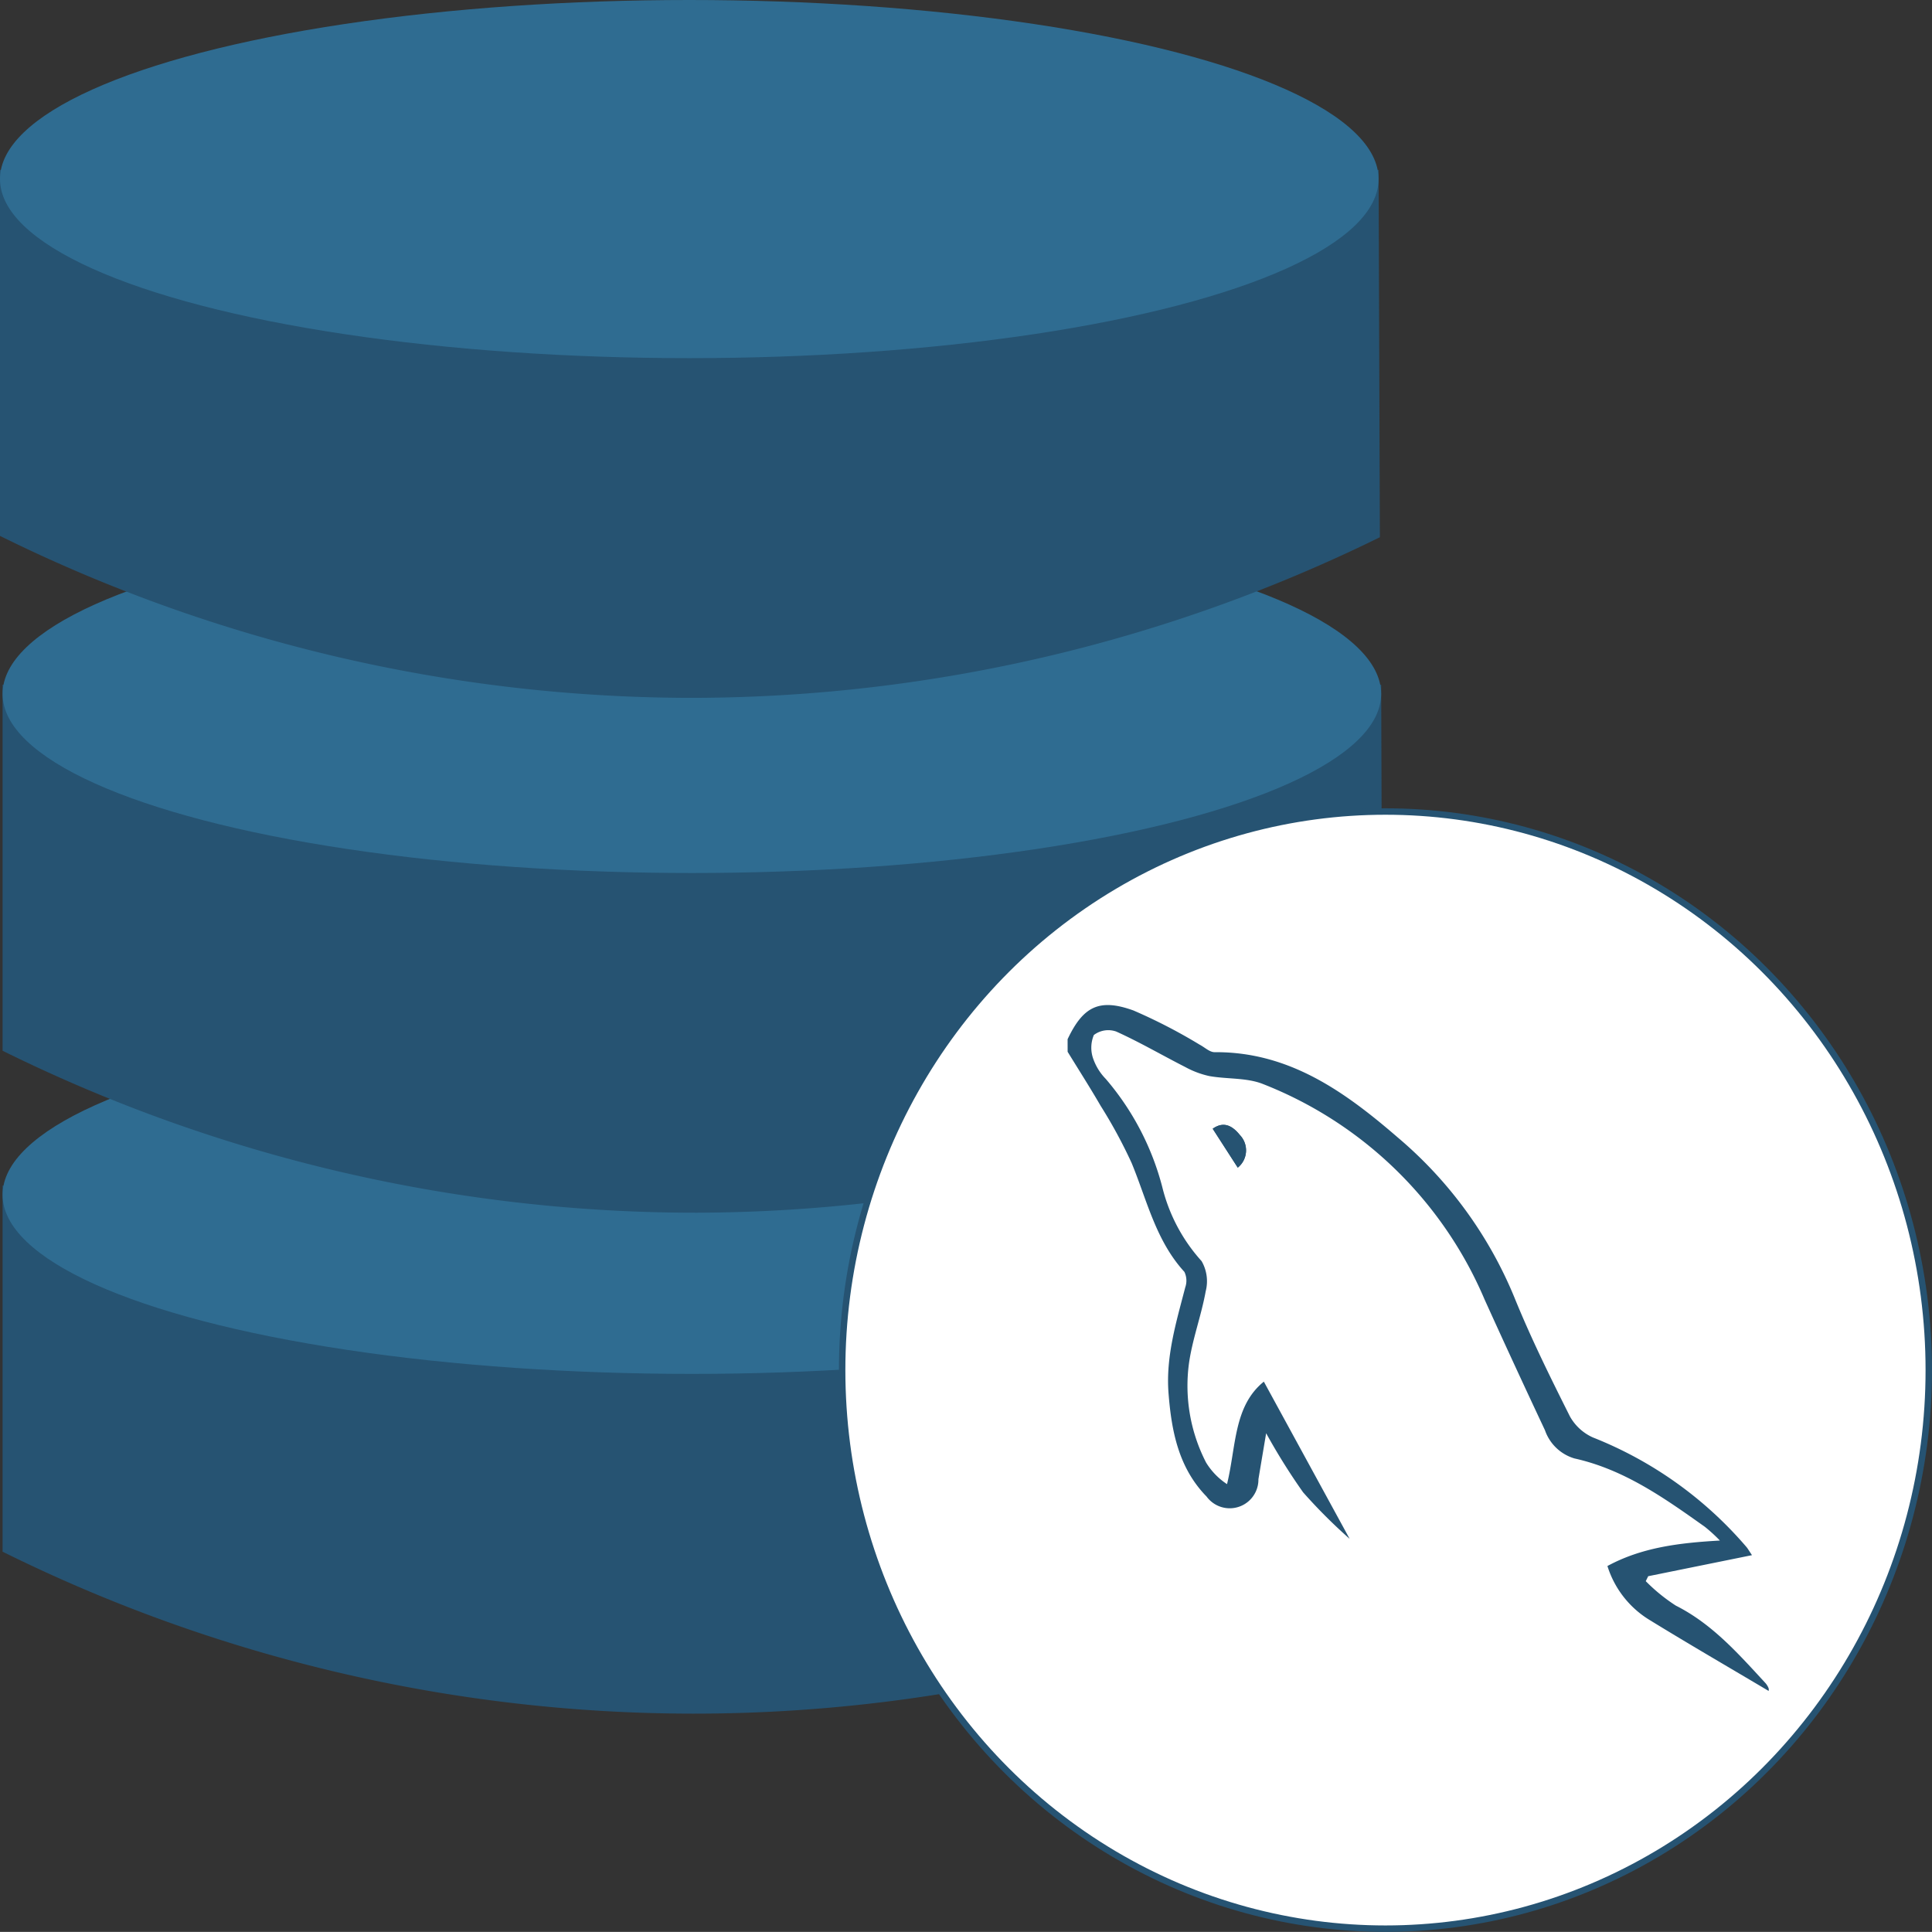
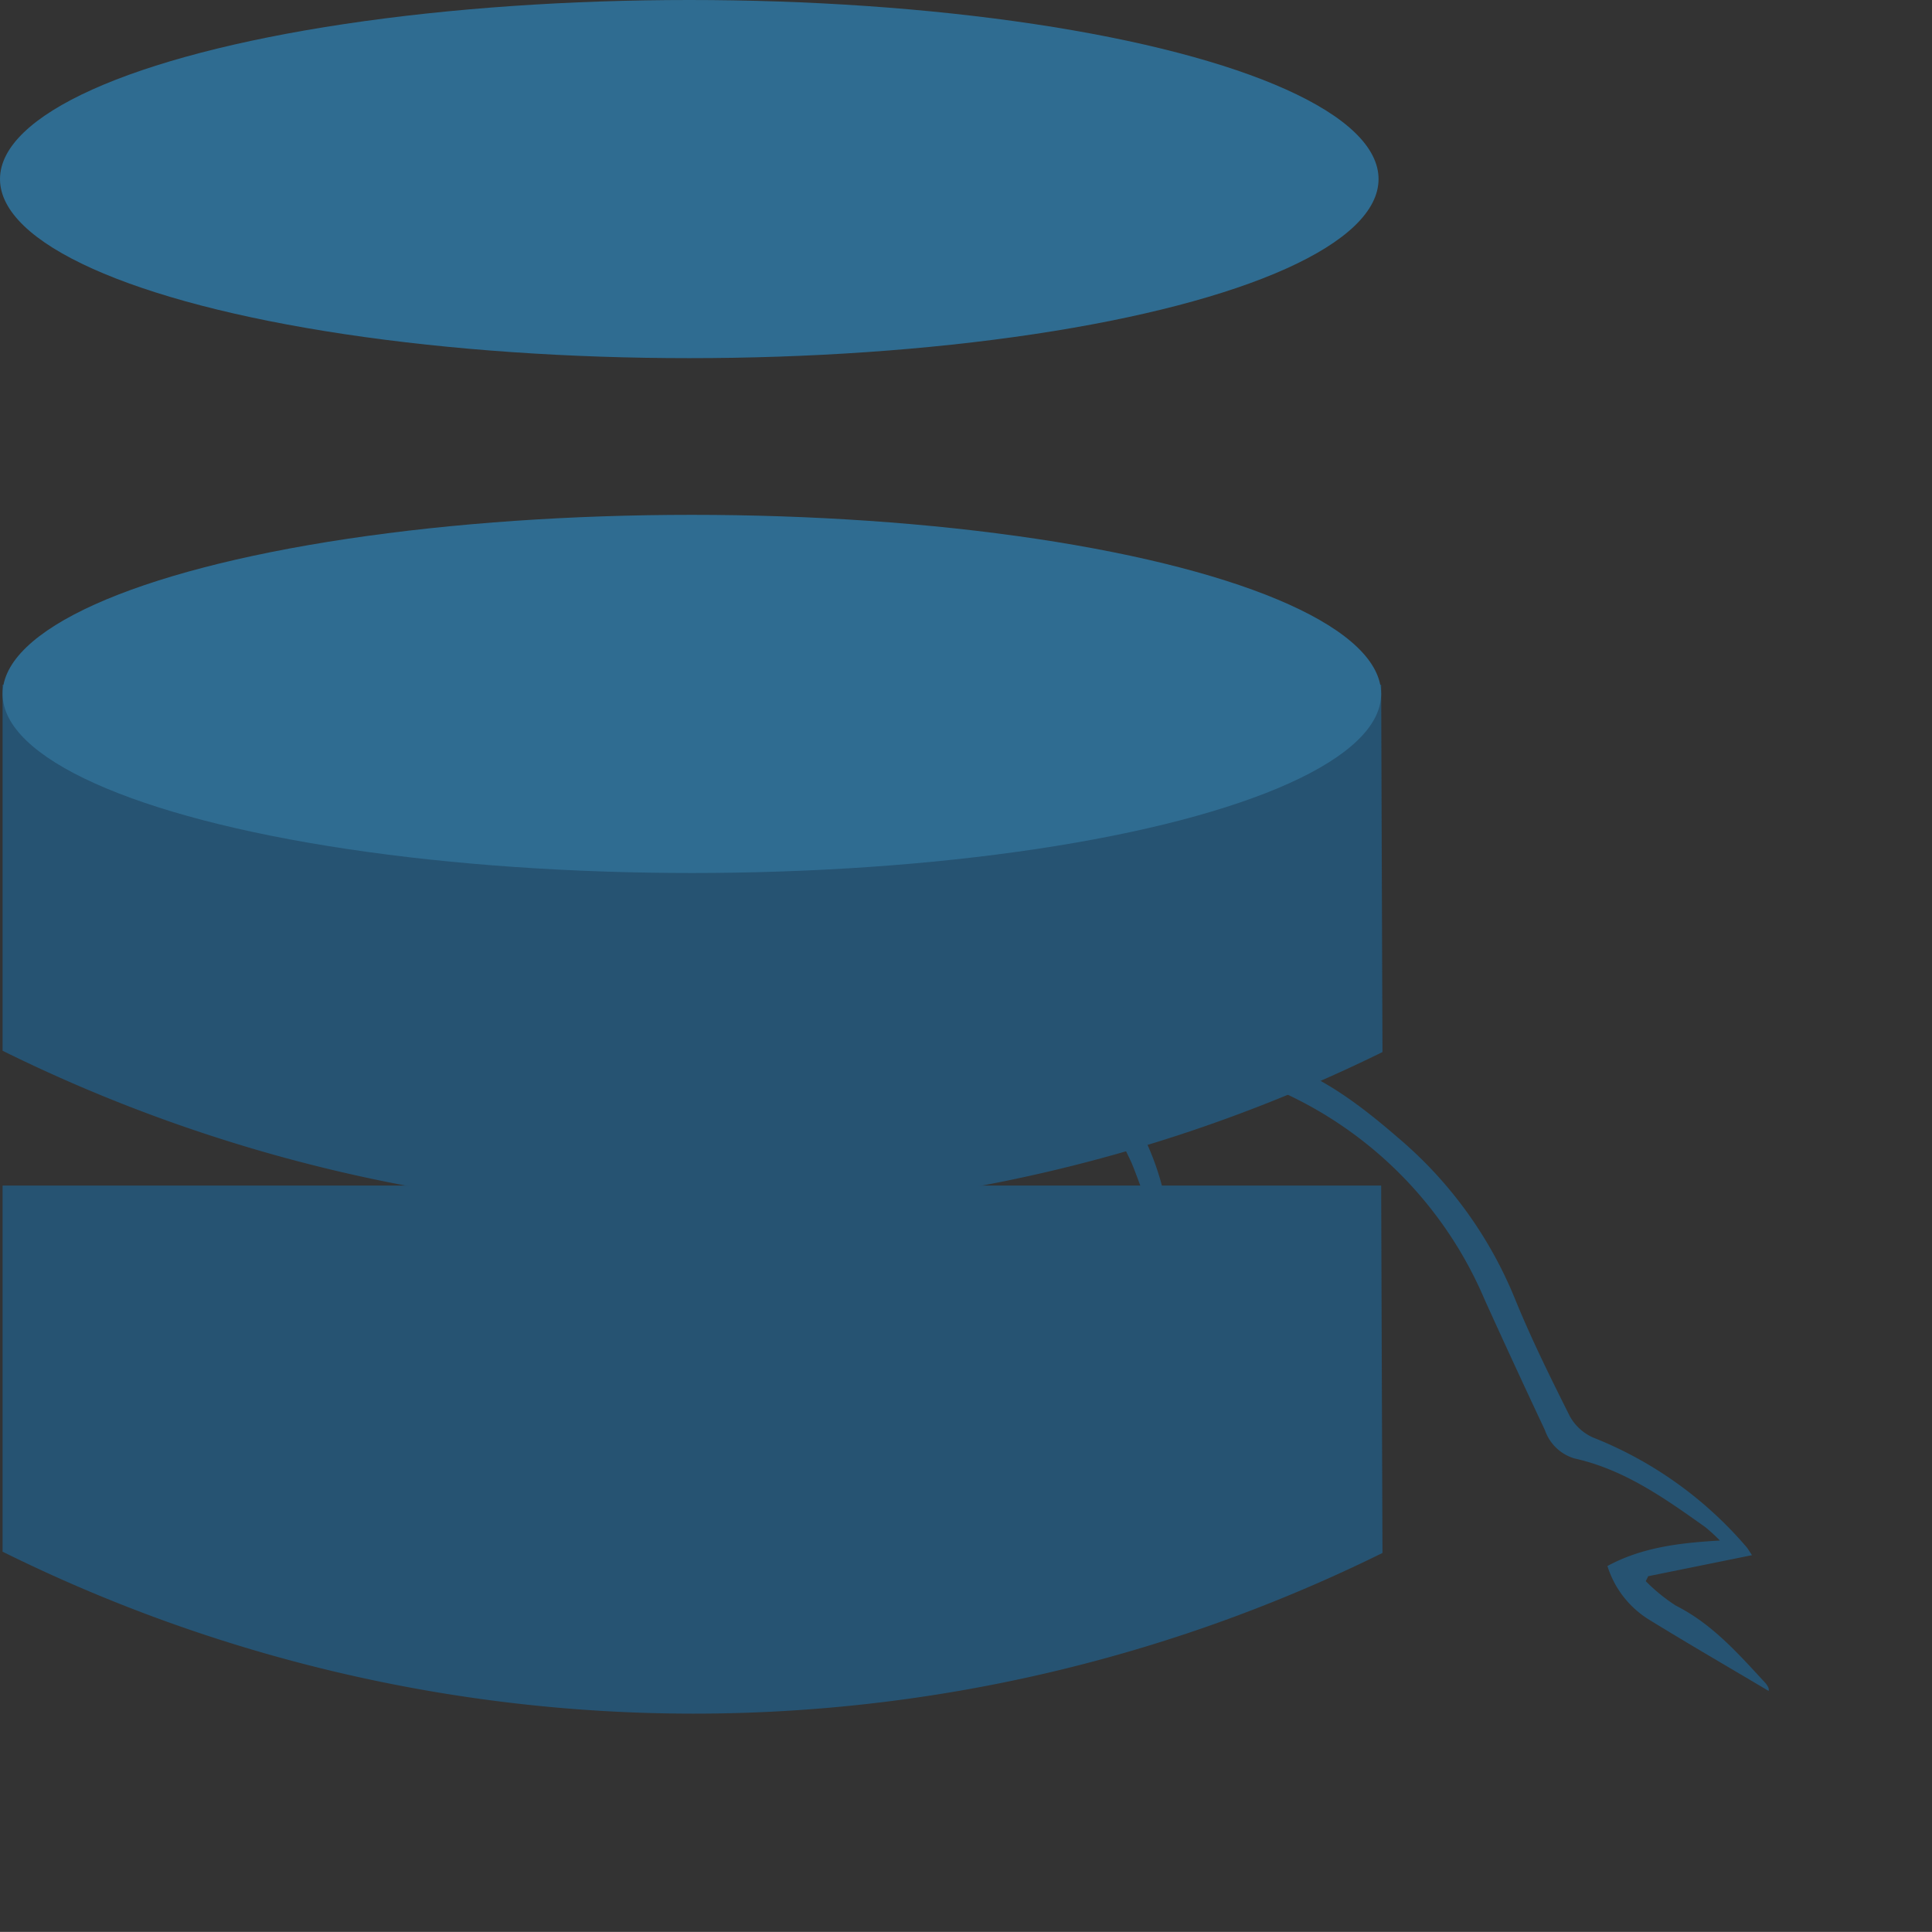
<svg xmlns="http://www.w3.org/2000/svg" width="150.092" height="150.083">
  <rect width="100%" height="100%" fill="#333333" stroke="none" />
  <defs>
    <style>.cls-1{fill:#265372}.cls-2{fill:#2f6c91}</style>
  </defs>
  <g id="Layer_2" data-name="Layer 2">
    <g id="Layer_1-2" data-name="Layer 1">
      <path class="cls-1" d="M107.4 120.646a120.892 120.892 0 0 1-107.2-.1v-28.44h107.1q.048 14.27.1 28.54Z" />
-       <ellipse class="cls-2" cx="53.749" cy="92.822" rx="53.548" ry="13.912" />
      <path class="cls-1" d="M107.4 81.732a121.453 121.453 0 0 1-53.248 12.48A121.48 121.48 0 0 1 .2 81.63V53.192h107.1q.048 14.271.1 28.54Z" />
      <ellipse class="cls-2" cx="53.749" cy="53.909" rx="53.548" ry="13.912" />
-       <path class="cls-1" d="M107.2 41.736a121.459 121.459 0 0 1-53.251 12.479A121.466 121.466 0 0 1 0 41.633V13.2h107.1q.047 14.266.1 28.536Z" />
      <ellipse class="cls-2" cx="53.548" cy="13.912" rx="53.548" ry="13.912" />
-       <ellipse cx="107.633" cy="106.439" rx="42.209" ry="43.394" style="fill:#fff;stroke:#265372;stroke-miterlimit:10;stroke-width:.5px" />
-       <path class="cls-1" d="M96.159 90.711a1.721 1.721 0 0 0 .167-2.53c-.558-.689-1.235-1.116-2.114-.492Z" />
      <path class="cls-1" d="M82.939 80.734c1.2-2.53 2.445-3.2 5.123-2.23a41.969 41.969 0 0 1 5.138 2.655c.386.2.773.585 1.157.582 5.79-.043 10.126 3.079 14.212 6.609a32.4 32.4 0 0 1 9.082 12.447c1.275 3.146 2.788 6.2 4.311 9.238a3.848 3.848 0 0 0 1.789 1.638 30.41 30.41 0 0 1 11.939 8.524c.1.123.178.263.417.62l-8.063 1.635-.189.384a13.676 13.676 0 0 0 2.336 1.9c2.834 1.428 4.858 3.742 6.946 6a1.335 1.335 0 0 1 .256.406.415.415 0 0 1 .007.222c-3.087-1.834-6.219-3.649-9.3-5.544a7.533 7.533 0 0 1-3.223-4.16c2.674-1.449 5.586-1.8 8.737-1.979a12.325 12.325 0 0 0-1.16-1.061c-3.138-2.23-6.276-4.461-10.141-5.318a3.468 3.468 0 0 1-2.29-2.194q-2.377-5.052-4.682-10.136a31 31 0 0 0-17.222-16.756c-1.272-.508-2.792-.369-4.18-.621a7.008 7.008 0 0 1-1.859-.7c-1.793-.911-3.534-1.931-5.363-2.757a1.856 1.856 0 0 0-1.738.269 2.556 2.556 0 0 0-.037 1.879 4.26 4.26 0 0 0 .961 1.531A21 21 0 0 1 90.3 92.24a13.315 13.315 0 0 0 3.049 5.733 3.122 3.122 0 0 1 .32 2.338c-.342 1.9-1.043 3.738-1.306 5.642a13.021 13.021 0 0 0 1.333 7.666 5.334 5.334 0 0 0 1.628 1.68c.718-2.932.507-6.064 2.861-7.963l6.666 12.213a41.891 41.891 0 0 1-3.614-3.612 48.03 48.03 0 0 1-2.873-4.593c-.222 1.323-.413 2.447-.6 3.572a2.23 2.23 0 0 1-4.029 1.346c-2.174-2.226-2.725-5.076-2.955-8.024-.222-2.844.6-5.527 1.3-8.231a1.566 1.566 0 0 0-.068-1.2c-2.218-2.421-2.9-5.556-4.1-8.459a38.238 38.238 0 0 0-2.4-4.429c-.824-1.422-1.711-2.808-2.571-4.209Z" />
-       <path class="cls-1" d="m96.159 90.711-1.947-3.022c.879-.624 1.556-.2 2.114.492a1.721 1.721 0 0 1-.167 2.53Z" />
    </g>
  </g>
</svg>